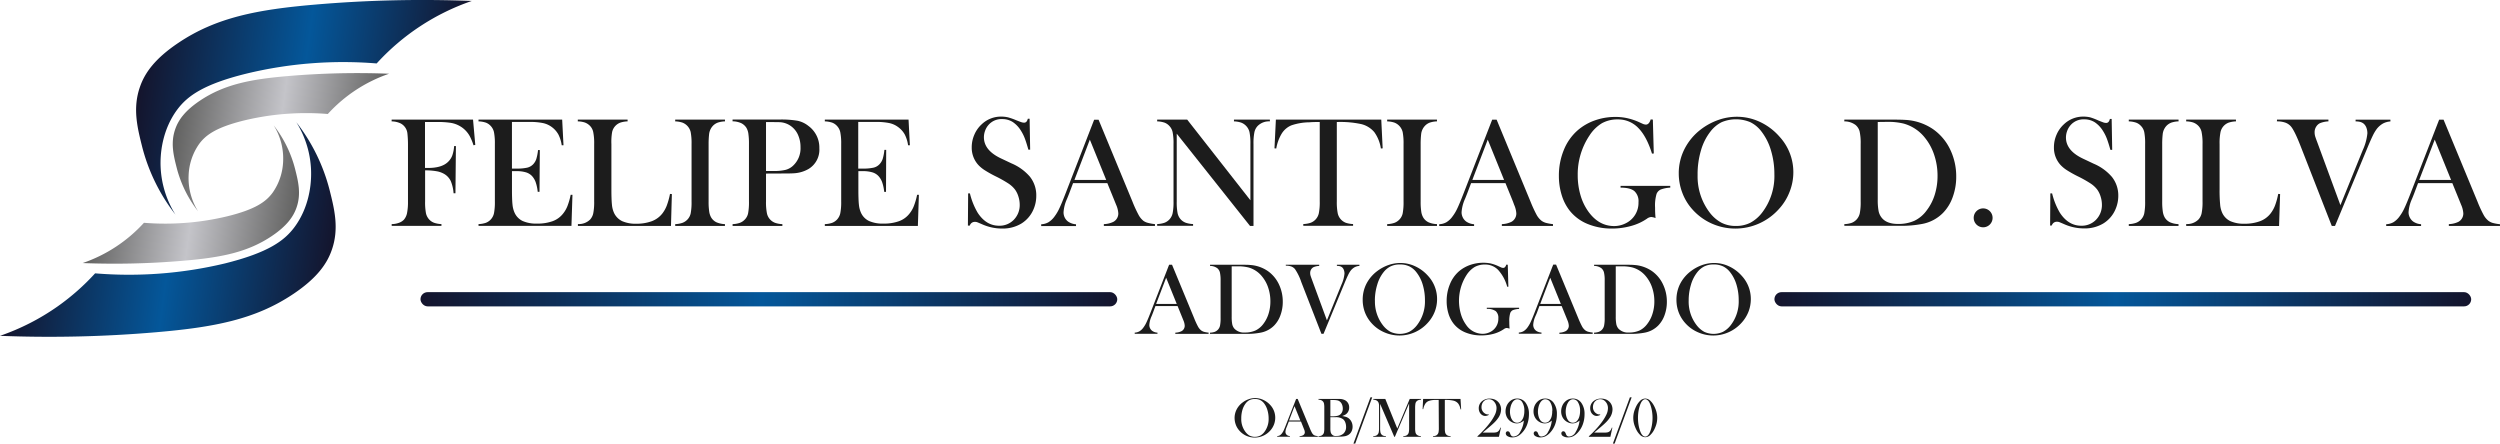
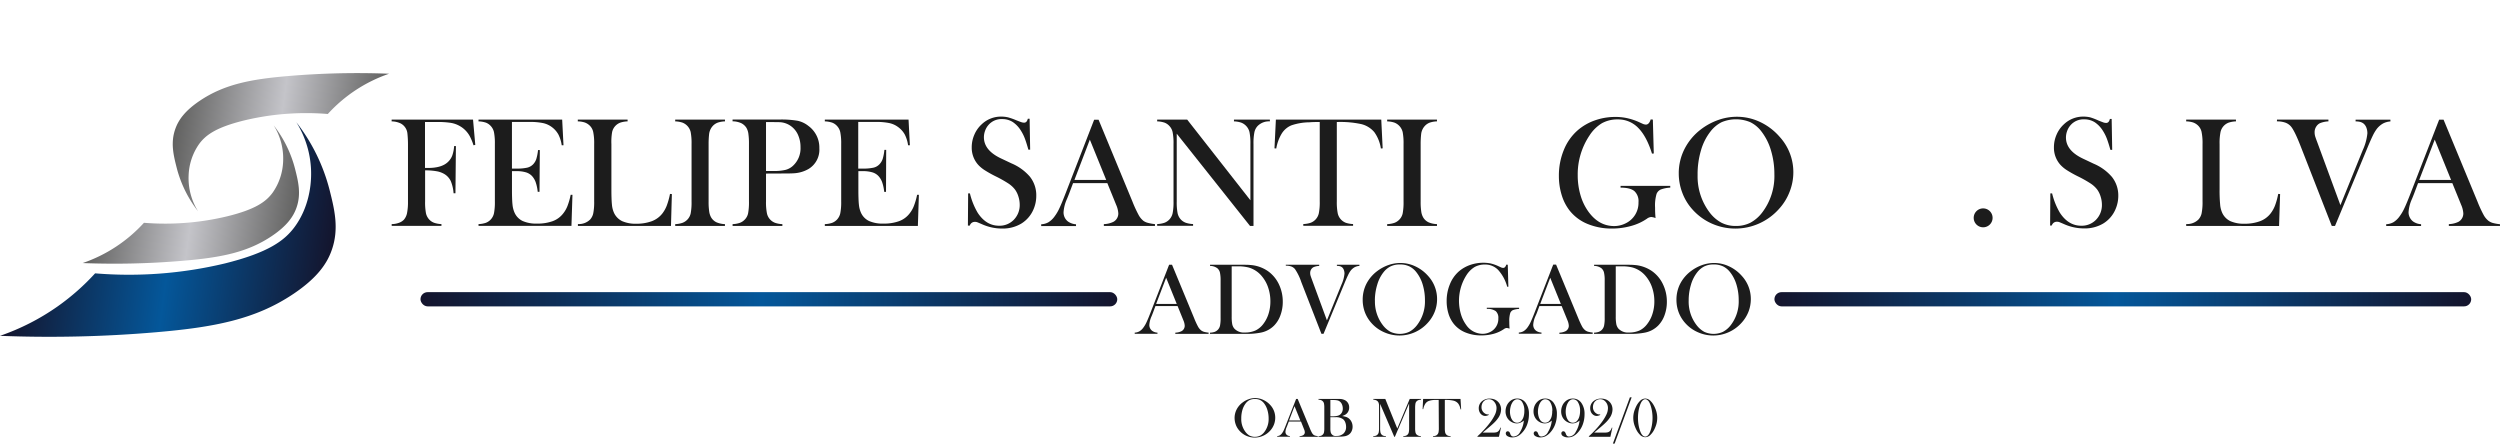
<svg xmlns="http://www.w3.org/2000/svg" xmlns:xlink="http://www.w3.org/1999/xlink" viewBox="0 0 965 171.24">
  <defs>
    <style>.cls-1{fill:url(#Gradiente_sem_nome_30);}.cls-2{fill:url(#Gradiente_sem_nome_19);}.cls-3{fill:url(#Gradiente_sem_nome_30-2);}.cls-4{fill:url(#Gradiente_sem_nome_19-2);}.cls-5{fill:#1c1c1c;}.cls-6{fill:url(#Gradiente_sem_nome_30-3);}.cls-7{fill:url(#Gradiente_sem_nome_30-4);}</style>
    <linearGradient id="Gradiente_sem_nome_30" x1="442.44" y1="73.37" x2="319.4" y2="73.37" gradientTransform="translate(-253.02 -83.55) rotate(7.7)" gradientUnits="userSpaceOnUse">
      <stop offset="0" stop-color="#14142c" />
      <stop offset="0.49" stop-color="#04579a" />
      <stop offset="1" stop-color="#14142c" />
    </linearGradient>
    <linearGradient id="Gradiente_sem_nome_19" x1="414.58" y1="88.19" x2="335.3" y2="88.19" gradientTransform="translate(-253.02 -83.55) rotate(7.7)" gradientUnits="userSpaceOnUse">
      <stop offset="0" stop-color="#616160" />
      <stop offset="0.49" stop-color="#c4c4c9" />
      <stop offset="1" stop-color="#616160" />
    </linearGradient>
    <linearGradient id="Gradiente_sem_nome_30-2" x1="844.6" y1="-3738.05" x2="721.56" y2="-3738.05" gradientTransform="translate(1344.61 -3509.56) rotate(-172.3)" xlink:href="#Gradiente_sem_nome_30" />
    <linearGradient id="Gradiente_sem_nome_19-2" x1="816.74" y1="-3723.24" x2="737.46" y2="-3723.24" gradientTransform="translate(1344.61 -3509.56) rotate(-172.3)" xlink:href="#Gradiente_sem_nome_19" />
    <linearGradient id="Gradiente_sem_nome_30-3" x1="162.31" y1="115.52" x2="431.26" y2="115.52" gradientTransform="matrix(1, 0, 0, 1, 0, 0)" xlink:href="#Gradiente_sem_nome_30" />
    <linearGradient id="Gradiente_sem_nome_30-4" x1="684.93" y1="115.52" x2="953.88" y2="115.52" gradientTransform="matrix(1, 0, 0, 1, 0, 0)" xlink:href="#Gradiente_sem_nome_30" />
  </defs>
  <g id="Camada_2" data-name="Camada 2">
    <g id="Camada_1-2" data-name="Camada 1">
-       <path class="cls-1" d="M145.39,24.49A88.56,88.56,0,0,1,182.1.37a484.31,484.31,0,0,0-60.21,1.38c-22.4,1.91-38.34,4.93-53,14.77-9.07,6.07-13,11.61-14.86,17-2.9,8.26-1,15.78.84,23.11a71.43,71.43,0,0,0,12.85,26.2A37.54,37.54,0,0,1,62,61.33c.12-2.56.65-11.25,6.4-19,3.86-5.18,10-9.81,26.87-13.95A158.83,158.83,0,0,1,145.39,24.49Z" />
      <path class="cls-2" d="M126.53,44a57,57,0,0,1,23.66-15.54,312.92,312.92,0,0,0-38.8.88C97,30.55,86.69,32.49,77.22,38.83c-5.84,3.92-8.35,7.48-9.57,11C65.78,55.13,67,60,68.19,64.7a45.93,45.93,0,0,0,8.28,16.88,24.12,24.12,0,0,1-3.66-13.87,22.43,22.43,0,0,1,4.12-12.22c2.49-3.34,6.44-6.32,17.32-9A102.54,102.54,0,0,1,126.53,44Z" />
      <path class="cls-3" d="M36.71,105.51A88.94,88.94,0,0,1,22.3,118.23,88.8,88.8,0,0,1,0,129.63a484.25,484.25,0,0,0,60.21-1.38c22.4-1.92,38.34-4.93,53-14.77,9.07-6.08,13-11.61,14.86-17,2.9-8.26,1-15.78-.84-23.11a71.43,71.43,0,0,0-12.85-26.2,37.5,37.5,0,0,1,5.68,21.52c-.12,2.56-.65,11.26-6.4,19-3.86,5.18-10,9.8-26.87,14A159.13,159.13,0,0,1,36.71,105.51Z" />
      <path class="cls-4" d="M55.57,86a57,57,0,0,1-23.66,15.54,310.69,310.69,0,0,0,38.8-.89c14.43-1.23,24.7-3.17,34.17-9.51,5.84-3.92,8.35-7.48,9.57-11,1.87-5.32.65-10.17-.54-14.89a45.93,45.93,0,0,0-8.28-16.88,24.12,24.12,0,0,1,3.66,13.87,22.43,22.43,0,0,1-4.12,12.22c-2.49,3.34-6.44,6.32-17.32,9A102.54,102.54,0,0,1,55.57,86Z" />
      <path class="cls-5" d="M164.09,65.76v12a22.39,22.39,0,0,0,.33,4.52,5.13,5.13,0,0,0,1.26,2.45A4.81,4.81,0,0,0,167.59,86a9.71,9.71,0,0,0,2.81.5v.69H151.19v-.69a8,8,0,0,0,2.73-.47,5,5,0,0,0,2-1.24,5.6,5.6,0,0,0,1.2-2.56,21.75,21.75,0,0,0,.36-4.48V55.6a39.9,39.9,0,0,0-.21-4,4.94,4.94,0,0,0-2.58-3.94,8.42,8.42,0,0,0-3.52-.81v-.69h31.42l.87,9.77-.69.15a21,21,0,0,0-1.39-3.42,10,10,0,0,0-4-4.06A10.3,10.3,0,0,0,174,47.42a33.06,33.06,0,0,0-5.29-.33h-4.66V64.83h1.2q5.33,0,7.72-2.37a6.61,6.61,0,0,0,1.6-2.42,13.35,13.35,0,0,0,.72-3.66l.69,0-.18,18.22h-.72A15.08,15.08,0,0,0,174,69.9a6.4,6.4,0,0,0-2.42-2.69,8.74,8.74,0,0,0-3-1.1A24.15,24.15,0,0,0,164.09,65.76Z" />
      <path class="cls-5" d="M217,46.16l.51,9.92-.69,0a13,13,0,0,0-1.29-4.18A9,9,0,0,0,212.94,49a8.71,8.71,0,0,0-3.34-1.49,24,24,0,0,0-5.11-.44h-6.88v18h1.8a17.51,17.51,0,0,0,4.12-.36,4.66,4.66,0,0,0,2.26-1.29A5.47,5.47,0,0,0,207,61.42a17.94,17.94,0,0,0,.68-3.5l.69,0-.12,16.11h-.69a16.6,16.6,0,0,0-.8-3.73,7,7,0,0,0-1.45-2.4A5.39,5.39,0,0,0,203,66.52a12.49,12.49,0,0,0-3.67-.46h-1.71V73c0,2.75.07,4.74.21,6a9.91,9.91,0,0,0,.81,3.14,6.48,6.48,0,0,0,3.11,3.17,12.84,12.84,0,0,0,5.52,1,17.25,17.25,0,0,0,6-.92,9,9,0,0,0,4-2.84,11,11,0,0,0,1.76-3,25.81,25.81,0,0,0,1.25-4.36l.69,0-.39,12H184.71v-.69a9.76,9.76,0,0,0,2.78-.48,5.05,5.05,0,0,0,1.91-1.26,5.14,5.14,0,0,0,1.28-2.46,22,22,0,0,0,.34-4.55V55.6a22,22,0,0,0-.34-4.55,5.06,5.06,0,0,0-1.28-2.45,4.83,4.83,0,0,0-1.88-1.27,9.86,9.86,0,0,0-2.81-.48v-.69Z" />
      <path class="cls-5" d="M223.07,87.2v-.72a6.21,6.21,0,0,0,4.69-1.71A5.14,5.14,0,0,0,229,82.31a21.82,21.82,0,0,0,.35-4.55V55.6a21.3,21.3,0,0,0-.38-4.7,4.85,4.85,0,0,0-1.4-2.48,5.25,5.25,0,0,0-1.88-1.15,9.25,9.25,0,0,0-2.66-.42v-.69h19.22v.69a10.22,10.22,0,0,0-2.71.45,5,5,0,0,0-1.86,1.15,5,5,0,0,0-1.39,2.49A21.87,21.87,0,0,0,236,55.6V73q0,4,.21,6a9.68,9.68,0,0,0,.81,3.19,6.69,6.69,0,0,0,3.13,3.17,12.71,12.71,0,0,0,5.5,1,16.8,16.8,0,0,0,6-1,9.34,9.34,0,0,0,4-2.93,12.19,12.19,0,0,0,1.72-3.07,27.54,27.54,0,0,0,1.25-4.51l.72.06L259,87.2Z" />
      <path class="cls-5" d="M279.84,46.16v.69a9.76,9.76,0,0,0-2.78.48,5,5,0,0,0-1.91,1.27,5.64,5.64,0,0,0-1.45,3.33,33.22,33.22,0,0,0-.18,3.67V77.76a25.28,25.28,0,0,0,.24,3.94,6.37,6.37,0,0,0,.79,2.31,4.8,4.8,0,0,0,2,1.79,8.93,8.93,0,0,0,3.28.71v.69H260.63v-.69a9.45,9.45,0,0,0,2.81-.5,5.18,5.18,0,0,0,1.88-1.24,4.93,4.93,0,0,0,1.29-2.44,22.89,22.89,0,0,0,.33-4.57V55.6a22.89,22.89,0,0,0-.33-4.57,5.16,5.16,0,0,0-3.19-3.7,9.91,9.91,0,0,0-2.79-.48v-.69Z" />
      <path class="cls-5" d="M295.68,67V77.76a21.82,21.82,0,0,0,.35,4.55,5,5,0,0,0,3.15,3.7,9.53,9.53,0,0,0,2.82.5v.69H282.78v-.69a9.53,9.53,0,0,0,2.82-.5,5.06,5.06,0,0,0,1.87-1.24,4.86,4.86,0,0,0,1.3-2.44,22.89,22.89,0,0,0,.33-4.57V55.6a26.58,26.58,0,0,0-.23-4,6.17,6.17,0,0,0-.76-2.27,5,5,0,0,0-2-1.79,8.36,8.36,0,0,0-3.13-.71h-.21v-.69h18.13a36.89,36.89,0,0,1,7,.48A10.06,10.06,0,0,1,312,48.57a10.34,10.34,0,0,1,4.27,8.66A8.68,8.68,0,0,1,312,65.28a12.74,12.74,0,0,1-5.47,1.6c-.69.06-2.33.09-4.94.09Zm0-1h2.95a18.56,18.56,0,0,0,4.58-.43A6.73,6.73,0,0,0,306.08,64,9.14,9.14,0,0,0,309,56.83a11.49,11.49,0,0,0-.86-4.52A8.28,8.28,0,0,0,305.72,49a8,8,0,0,0-4.36-1.81q-.69-.06-3.15-.06h-2.53Z" />
      <path class="cls-5" d="M350.7,46.16l.51,9.92-.69,0a13,13,0,0,0-1.29-4.18A8.87,8.87,0,0,0,346.61,49a8.73,8.73,0,0,0-3.33-1.49,24.12,24.12,0,0,0-5.12-.44h-6.88v18h1.8a17.51,17.51,0,0,0,4.12-.36,4.62,4.62,0,0,0,2.26-1.29,5.62,5.62,0,0,0,1.25-2.06,18.07,18.07,0,0,0,.67-3.5l.69,0L342,74.06h-.69a16.6,16.6,0,0,0-.8-3.73,7,7,0,0,0-1.45-2.4,5.33,5.33,0,0,0-2.35-1.41,12.49,12.49,0,0,0-3.67-.46h-1.71V73c0,2.75.07,4.74.21,6a9.91,9.91,0,0,0,.81,3.14,6.48,6.48,0,0,0,3.11,3.17,12.87,12.87,0,0,0,5.52,1,17.25,17.25,0,0,0,6-.92,9,9,0,0,0,4-2.84,11,11,0,0,0,1.76-3A25.81,25.81,0,0,0,354,75.2l.69,0-.39,12H318.38v-.69a9.76,9.76,0,0,0,2.78-.48,5.05,5.05,0,0,0,1.91-1.26,5.14,5.14,0,0,0,1.28-2.46,21.82,21.82,0,0,0,.35-4.55V55.6a21.82,21.82,0,0,0-.35-4.55,5.06,5.06,0,0,0-1.28-2.45,4.83,4.83,0,0,0-1.88-1.27,9.86,9.86,0,0,0-2.81-.48v-.69Z" />
      <path class="cls-5" d="M373.61,87.08l.09-12.42.69,0a27.27,27.27,0,0,0,3,7.47q3.27,5,8.24,5a7.64,7.64,0,0,0,5.71-2.31A8.1,8.1,0,0,0,393.61,79a10.47,10.47,0,0,0-.5-3.12,9.09,9.09,0,0,0-1.34-2.74,10.44,10.44,0,0,0-2.45-2.26,46.16,46.16,0,0,0-4.82-2.73,44.54,44.54,0,0,1-4.38-2.44,12.73,12.73,0,0,1-2.45-2,9.84,9.84,0,0,1-2.58-6.89,12,12,0,0,1,1-4.81,11.57,11.57,0,0,1,2.81-4,10.73,10.73,0,0,1,7.55-3,11.44,11.44,0,0,1,2.62.28,23.66,23.66,0,0,1,3.21,1.13c1,.4,1.69.66,2.05.77a3.31,3.31,0,0,0,1,.16q1.05,0,1.41-1.53h.69l.21,11.94h-.69c-.54-1.91-1-3.37-1.39-4.38a16.37,16.37,0,0,0-1.4-2.81,10.82,10.82,0,0,0-3.24-3.47,7.44,7.44,0,0,0-4.08-1.13,6.6,6.6,0,0,0-5.31,2.29,6.92,6.92,0,0,0-1.28,2.2,7.23,7.23,0,0,0-.46,2.52q0,5,6.45,8.1l4.23,2a19.11,19.11,0,0,1,7.06,5.11A11.47,11.47,0,0,1,400,75.63a13,13,0,0,1-1.11,5.27,11.85,11.85,0,0,1-4.69,5.42,13.9,13.9,0,0,1-7.37,1.9,18.79,18.79,0,0,1-7.46-1.53q-1.86-.81-2.22-.93a2.55,2.55,0,0,0-.81-.12,2,2,0,0,0-2,1.44Z" />
      <path class="cls-5" d="M445.83,87.2H426.08v-.69a9,9,0,0,0,3.72-.9,3.65,3.65,0,0,0,1.87-3.25,9.51,9.51,0,0,0-.84-3.31l-.51-1.26-2.89-7.1H414.2l-1.56,4.15-.75,1.87a14.73,14.73,0,0,0-1.36,5.2A4.46,4.46,0,0,0,411,84a4.27,4.27,0,0,0,1.34,1.57,6.06,6.06,0,0,0,3,1v.69H401.9v-.69a6.23,6.23,0,0,0,2.8-.78,8.22,8.22,0,0,0,2.35-2.23,17,17,0,0,0,1.87-3.17c.62-1.29,1.42-3.23,2.42-5.82l11-28.35h1.71l13.08,31.6a46.69,46.69,0,0,0,2.35,5.11,7.61,7.61,0,0,0,1.89,2.32A5.31,5.31,0,0,0,443,86a16.65,16.65,0,0,0,2.8.5ZM427,69.46l-6.32-15.57-5.95,15.57Z" />
      <path class="cls-5" d="M454.22,51.6V77.76a22,22,0,0,0,.34,4.57,5.16,5.16,0,0,0,1.28,2.44A5.05,5.05,0,0,0,457.75,86a9.76,9.76,0,0,0,2.78.48v.69H446.67v-.69a9.76,9.76,0,0,0,2.78-.48,5.05,5.05,0,0,0,1.91-1.26,5.14,5.14,0,0,0,1.28-2.46,22,22,0,0,0,.34-4.55V55.57a21.77,21.77,0,0,0-.34-4.52,5.06,5.06,0,0,0-1.28-2.45,4.83,4.83,0,0,0-1.88-1.27,9.86,9.86,0,0,0-2.81-.48v-.69h11.58l24.41,31.15V55.6a21.85,21.85,0,0,0-.35-4.57A5.07,5.07,0,0,0,481,48.6a5.16,5.16,0,0,0-1.91-1.27,9.76,9.76,0,0,0-2.78-.48v-.69h13.86v.69a6.18,6.18,0,0,0-4.69,1.75,5,5,0,0,0-1.28,2.45,21.63,21.63,0,0,0-.35,4.52V87.2h-1.35Z" />
      <path class="cls-5" d="M509.42,47.09c-1.26,0-2.62,0-4.06.12a22.27,22.27,0,0,0-6.9,1.18,8.06,8.06,0,0,0-3.74,3.21,16.54,16.54,0,0,0-2.08,5.72l-.69-.06.54-11.1h40.68l.54,11.1-.69.06A14.48,14.48,0,0,0,530.48,51a9.56,9.56,0,0,0-5-3.09,38.25,38.25,0,0,0-9.47-.81V77.76a21.82,21.82,0,0,0,.35,4.55A5.05,5.05,0,0,0,519.5,86a9.84,9.84,0,0,0,2.79.48v.69H503.07v-.69a9.8,9.8,0,0,0,2.81-.48,5,5,0,0,0,1.91-1.26,5.08,5.08,0,0,0,1.28-2.44,21.85,21.85,0,0,0,.35-4.57Z" />
      <path class="cls-5" d="M554.67,46.16v.69a9.7,9.7,0,0,0-2.78.48A5,5,0,0,0,550,48.6a5.58,5.58,0,0,0-1.45,3.33,33.22,33.22,0,0,0-.18,3.67V77.76a25.28,25.28,0,0,0,.24,3.94,6.19,6.19,0,0,0,.79,2.31,4.8,4.8,0,0,0,2,1.79,8.93,8.93,0,0,0,3.28.71v.69H535.45v-.69a9.53,9.53,0,0,0,2.82-.5,5.06,5.06,0,0,0,1.87-1.24,4.86,4.86,0,0,0,1.3-2.44,22.89,22.89,0,0,0,.33-4.57V55.6a22.89,22.89,0,0,0-.33-4.57,5.21,5.21,0,0,0-3.19-3.7,9.92,9.92,0,0,0-2.8-.48v-.69Z" />
-       <path class="cls-5" d="M599.46,87.2H579.71v-.69a9.1,9.1,0,0,0,3.73-.9,3.66,3.66,0,0,0,1.86-3.25,9.51,9.51,0,0,0-.84-3.31L584,77.79l-2.89-7.1H567.84l-1.57,4.15-.75,1.87a14.9,14.9,0,0,0-1.35,5.2,4.45,4.45,0,0,0,.49,2.07A4.27,4.27,0,0,0,566,85.55a6.06,6.06,0,0,0,3,1v.69H555.54v-.69a6.22,6.22,0,0,0,2.79-.78,8,8,0,0,0,2.35-2.23,17,17,0,0,0,1.88-3.17q.91-1.93,2.42-5.82l11-28.35h1.72l13.07,31.6a50.91,50.91,0,0,0,2.35,5.11A7.61,7.61,0,0,0,595,85.19a5.37,5.37,0,0,0,1.66.82,16.49,16.49,0,0,0,2.79.5ZM580.58,69.46l-6.31-15.57-5.95,15.57Z" />
      <path class="cls-5" d="M638,46.16l.36,13.08-.69.06q-2.08-6.67-5.32-9.94a10.69,10.69,0,0,0-7.85-3.26,12.27,12.27,0,0,0-6.15,1.46,15,15,0,0,0-4.8,4.73A26.91,26.91,0,0,0,609,67.63a27.32,27.32,0,0,0,1.09,7.77,20.52,20.52,0,0,0,3.15,6.45q4,5.41,9.84,5.41a9.9,9.9,0,0,0,4.3-1,8.75,8.75,0,0,0,5.08-8.21,5.27,5.27,0,0,0-1.61-4.3c-1.08-.88-2.84-1.32-5.31-1.32v-.69h19.18v.69a12.08,12.08,0,0,0-3.71.74,3.13,3.13,0,0,0-1.58,1.69,15.72,15.72,0,0,0-.57,5.26c0,.73,0,1.85.12,3.37l.06.69a5.54,5.54,0,0,0-1.68-.42,3.29,3.29,0,0,0-1.69.69,19.88,19.88,0,0,1-6.07,2.77,27.23,27.23,0,0,1-7.31,1,24.25,24.25,0,0,1-9.54-1.8,17,17,0,0,1-6.9-5.17,18.35,18.35,0,0,1-3.05-6,24.83,24.83,0,0,1-1.07-7.39,25.84,25.84,0,0,1,1.92-10,20,20,0,0,1,5.42-7.64,20.64,20.64,0,0,1,6.58-3.76,23.4,23.4,0,0,1,7.88-1.32,20.87,20.87,0,0,1,4.46.45A23.49,23.49,0,0,1,632.36,47l1.77.81a3.23,3.23,0,0,0,1.2.28c.8,0,1.42-.66,1.84-2Z" />
      <path class="cls-5" d="M648,67a20.65,20.65,0,0,1,2.16-9.37A22.06,22.06,0,0,1,656.47,50a24.42,24.42,0,0,1,6.67-3.65,21.39,21.39,0,0,1,7.22-1.28,20.93,20.93,0,0,1,9,2,22.88,22.88,0,0,1,7.57,5.73,20.16,20.16,0,0,1,5.3,13.69A20.45,20.45,0,0,1,690.8,74a20.86,20.86,0,0,1-4,6.53,22.65,22.65,0,0,1-7.68,5.69,22.39,22.39,0,0,1-18.41.06,21.89,21.89,0,0,1-7.52-5.54,20.08,20.08,0,0,1-3.83-6.36A21,21,0,0,1,648,67Zm7.28.45A22.94,22.94,0,0,0,660,82.12,14.11,14.11,0,0,0,664.54,86a12,12,0,0,0,5.52,1.22A12.18,12.18,0,0,0,675.6,86a14.16,14.16,0,0,0,4.56-3.91,23.21,23.21,0,0,0,4.75-14.84,31.5,31.5,0,0,0-1.31-9.16,22,22,0,0,0-3.68-7.33,12.06,12.06,0,0,0-4.29-3.59,14.29,14.29,0,0,0-11.09,0,12.59,12.59,0,0,0-4.31,3.61,21.32,21.32,0,0,0-3.67,7.32A32.34,32.34,0,0,0,655.27,67.4Z" />
-       <path class="cls-5" d="M711.91,86.51a9.79,9.79,0,0,0,2.8-.48,5.06,5.06,0,0,0,1.89-1.26,5.14,5.14,0,0,0,1.28-2.46,22,22,0,0,0,.34-4.55V55.6a20.86,20.86,0,0,0-.4-4.84,4.85,4.85,0,0,0-1.58-2.52,7.17,7.17,0,0,0-4.33-1.39v-.69h16.53q5.5,0,7,.12a20.91,20.91,0,0,1,10.76,3.61,20.14,20.14,0,0,1,6.56,7.8,23.77,23.77,0,0,1,2.34,10.51A22.52,22.52,0,0,1,753.77,76a16.68,16.68,0,0,1-3.71,6.12,15.21,15.21,0,0,1-8.33,4.36,41.64,41.64,0,0,1-7.6.69H711.91Zm12.9-39.42V77a22.82,22.82,0,0,0,.33,4.48,6,6,0,0,0,1.23,2.61c1.28,1.57,3.37,2.35,6.25,2.35A15,15,0,0,0,739,85.2a12.54,12.54,0,0,0,4.71-4,19.32,19.32,0,0,0,3.11-6.06,24.28,24.28,0,0,0,1.07-7.26,25.12,25.12,0,0,0-1.3-8.12,20.7,20.7,0,0,0-3.69-6.73,15.82,15.82,0,0,0-8-5.3,25,25,0,0,0-6.44-.69Z" />
      <path class="cls-5" d="M765.49,80.44a3.65,3.65,0,0,1,0,7.3,3.65,3.65,0,0,1-3.64-3.64,3.64,3.64,0,0,1,3.64-3.66Z" />
      <path class="cls-5" d="M791.34,87.08l.09-12.42.69,0a27.27,27.27,0,0,0,3,7.47q3.27,5,8.24,5a7.64,7.64,0,0,0,5.71-2.31A8.1,8.1,0,0,0,811.34,79a10.47,10.47,0,0,0-.5-3.12,9.09,9.09,0,0,0-1.34-2.74,10.44,10.44,0,0,0-2.45-2.26,46.16,46.16,0,0,0-4.82-2.73,44.54,44.54,0,0,1-4.38-2.44,12.73,12.73,0,0,1-2.45-2,9.84,9.84,0,0,1-2.58-6.89,12,12,0,0,1,1-4.81,11.57,11.57,0,0,1,2.81-4,10.73,10.73,0,0,1,7.55-3,11.44,11.44,0,0,1,2.62.28A23.66,23.66,0,0,1,810,46.52c1,.4,1.69.66,2,.77a3.31,3.31,0,0,0,1,.16q1.05,0,1.41-1.53h.69l.21,11.94h-.69c-.54-1.91-1-3.37-1.39-4.38a16.37,16.37,0,0,0-1.4-2.81,10.82,10.82,0,0,0-3.24-3.47,7.44,7.44,0,0,0-4.08-1.13,6.6,6.6,0,0,0-5.31,2.29,6.92,6.92,0,0,0-1.28,2.2,7.23,7.23,0,0,0-.46,2.52q0,5,6.45,8.1l4.23,2a19,19,0,0,1,7.06,5.11,11.47,11.47,0,0,1,2.46,7.29,13,13,0,0,1-1.11,5.27,11.85,11.85,0,0,1-4.69,5.42,13.9,13.9,0,0,1-7.37,1.9,18.79,18.79,0,0,1-7.46-1.53q-1.86-.81-2.22-.93a2.55,2.55,0,0,0-.81-.12,2,2,0,0,0-2,1.44Z" />
-       <path class="cls-5" d="M840.92,46.16v.69a9.76,9.76,0,0,0-2.78.48,5.08,5.08,0,0,0-1.91,1.27,5.63,5.63,0,0,0-1.44,3.33,33.22,33.22,0,0,0-.18,3.67V77.76a25.28,25.28,0,0,0,.24,3.94,6.38,6.38,0,0,0,.78,2.31,4.8,4.8,0,0,0,2,1.79,9,9,0,0,0,3.28.71v.69H821.71v-.69a9.45,9.45,0,0,0,2.81-.5,5.1,5.1,0,0,0,1.88-1.24,4.93,4.93,0,0,0,1.29-2.44,22.89,22.89,0,0,0,.33-4.57V55.6a22.89,22.89,0,0,0-.33-4.57,4.85,4.85,0,0,0-1.29-2.43,4.75,4.75,0,0,0-1.9-1.27,9.91,9.91,0,0,0-2.79-.48v-.69Z" />
      <path class="cls-5" d="M843.87,87.2v-.72a6.24,6.24,0,0,0,4.69-1.71,5.13,5.13,0,0,0,1.27-2.46,21.82,21.82,0,0,0,.35-4.55V55.6a21.3,21.3,0,0,0-.38-4.7,4.9,4.9,0,0,0-1.39-2.48,5.34,5.34,0,0,0-1.88-1.15,9.31,9.31,0,0,0-2.66-.42v-.69h19.21v.69a10.29,10.29,0,0,0-2.71.45,5,5,0,0,0-3.24,3.64,21.08,21.08,0,0,0-.37,4.66V73a57.23,57.23,0,0,0,.22,6,9.68,9.68,0,0,0,.81,3.19,6.63,6.63,0,0,0,3.12,3.17,12.76,12.76,0,0,0,5.51,1,16.78,16.78,0,0,0,6-1,9.22,9.22,0,0,0,4-2.93,12.21,12.21,0,0,0,1.73-3.07,27.65,27.65,0,0,0,1.24-4.51l.73.06-.4,12.33Z" />
      <path class="cls-5" d="M878.92,46.16h19.85v.69a10.17,10.17,0,0,0-3.25.69,3.54,3.54,0,0,0-1.5,1.4,3.84,3.84,0,0,0-.58,2.06,5.72,5.72,0,0,0,.15,1.38c.1.41.4,1.28.91,2.62l8.9,24.2L912,58a20.11,20.11,0,0,0,1.81-6.53,6.19,6.19,0,0,0-.36-2.13,3.83,3.83,0,0,0-1-1.54,3.68,3.68,0,0,0-1.33-.72,6.81,6.81,0,0,0-1.86-.21v-.69H922.7v.69a7.36,7.36,0,0,0-2.87.81,8.26,8.26,0,0,0-2.33,2,15.62,15.62,0,0,0-1.58,2.63q-.82,1.66-2.27,5.16L901.32,87.2h-1.26l-12-30.73q-2.34-6-3.76-7.66a5.2,5.2,0,0,0-2.21-1.49,9.56,9.56,0,0,0-3.2-.47Z" />
      <path class="cls-5" d="M965,87.2H945.25v-.69a9.15,9.15,0,0,0,3.73-.9,3.66,3.66,0,0,0,1.86-3.25,9.51,9.51,0,0,0-.84-3.31l-.51-1.26-2.89-7.1H933.37l-1.56,4.15-.75,1.87a14.73,14.73,0,0,0-1.36,5.2,4.46,4.46,0,0,0,.5,2.07,4.27,4.27,0,0,0,1.34,1.57,6.06,6.06,0,0,0,3,1v.69H921.07v-.69a6.23,6.23,0,0,0,2.8-.78,8.22,8.22,0,0,0,2.35-2.23,17,17,0,0,0,1.87-3.17c.62-1.29,1.42-3.23,2.42-5.82l11-28.35h1.71l13.08,31.6a46.69,46.69,0,0,0,2.35,5.11,7.61,7.61,0,0,0,1.89,2.32,5.31,5.31,0,0,0,1.65.82,16.85,16.85,0,0,0,2.8.5ZM946.12,69.46l-6.31-15.57-6,15.57Z" />
      <path class="cls-5" d="M466.5,128.86H453.67v-.45a5.76,5.76,0,0,0,2.42-.59,2.36,2.36,0,0,0,1.21-2.11,6.06,6.06,0,0,0-.55-2.15l-.33-.82-1.87-4.61H446l-1,2.7-.48,1.21a9.58,9.58,0,0,0-.88,3.38,2.86,2.86,0,0,0,.32,1.35,2.67,2.67,0,0,0,.87,1,3.92,3.92,0,0,0,1.95.63v.45H438v-.45a4.07,4.07,0,0,0,1.82-.51,5.2,5.2,0,0,0,1.52-1.44,11.31,11.31,0,0,0,1.22-2.07c.4-.84.92-2.1,1.57-3.78l7.15-18.42h1.12l8.5,20.53a31.29,31.29,0,0,0,1.52,3.33,5,5,0,0,0,1.23,1.5,3.64,3.64,0,0,0,1.08.54,10.88,10.88,0,0,0,1.81.32Zm-12.27-11.53-4.1-10.12-3.87,10.12Z" />
      <path class="cls-5" d="M467.05,128.41a6.38,6.38,0,0,0,1.82-.31,3.49,3.49,0,0,0,1.23-.82,3.36,3.36,0,0,0,.83-1.6,14.24,14.24,0,0,0,.22-3V108.33a13.9,13.9,0,0,0-.26-3.15,3.19,3.19,0,0,0-1-1.64,4.74,4.74,0,0,0-2.81-.9v-.45h10.74c2.39,0,3.9,0,4.55.08a13.65,13.65,0,0,1,7,2.35,13.08,13.08,0,0,1,4.26,5.06,15.5,15.5,0,0,1,1.52,6.83,14.75,14.75,0,0,1-.87,5.09,11,11,0,0,1-2.41,4,9.9,9.9,0,0,1-5.41,2.83,27,27,0,0,1-4.94.45H467.05Zm8.38-25.61v19.42a15.2,15.2,0,0,0,.21,2.91,3.9,3.9,0,0,0,.81,1.7,5,5,0,0,0,4.06,1.52,9.69,9.69,0,0,0,4.11-.79,8.18,8.18,0,0,0,3.06-2.57,12.56,12.56,0,0,0,2-3.94,15.73,15.73,0,0,0,.69-4.71,16.5,16.5,0,0,0-.84-5.28,13.41,13.41,0,0,0-2.4-4.37,10.21,10.21,0,0,0-5.18-3.44,16.1,16.1,0,0,0-4.18-.45Z" />
      <path class="cls-5" d="M496.31,102.19h12.9v.45a6.52,6.52,0,0,0-2.11.45,2.32,2.32,0,0,0-1,.91,2.53,2.53,0,0,0-.37,1.34,3.49,3.49,0,0,0,.1.9c.06.26.26.82.58,1.7l5.78,15.72,5.61-13.79a13.15,13.15,0,0,0,1.17-4.24,4,4,0,0,0-.23-1.39,2.42,2.42,0,0,0-.63-1,2.27,2.27,0,0,0-.86-.47,4.41,4.41,0,0,0-1.21-.14v-.45h8.7v.45a4.82,4.82,0,0,0-1.87.53,5.17,5.17,0,0,0-1.51,1.31,9.44,9.44,0,0,0-1,1.71c-.36.72-.85,1.84-1.47,3.35l-8,19.32h-.82l-7.78-20a20.21,20.21,0,0,0-2.44-5,3.5,3.5,0,0,0-1.44-1,6.27,6.27,0,0,0-2.08-.3Z" />
      <path class="cls-5" d="M526,115.7a13.49,13.49,0,0,1,1.4-6.09,14.36,14.36,0,0,1,4.11-4.9,15.92,15.92,0,0,1,4.33-2.37,14,14,0,0,1,4.69-.83,13.52,13.52,0,0,1,5.82,1.32,15,15,0,0,1,4.93,3.72,13.11,13.11,0,0,1,3.43,8.9,13.26,13.26,0,0,1-.89,4.83,13.88,13.88,0,0,1-2.62,4.24,14.72,14.72,0,0,1-5,3.69,14.53,14.53,0,0,1-12,0,14.07,14.07,0,0,1-4.88-3.59,13.22,13.22,0,0,1-2.49-4.14A13.58,13.58,0,0,1,526,115.7Zm4.73.29a14.88,14.88,0,0,0,3.08,9.56,9.35,9.35,0,0,0,2.94,2.54,8.62,8.62,0,0,0,7.19,0,9.19,9.19,0,0,0,3-2.55,15,15,0,0,0,3.09-9.63,20.69,20.69,0,0,0-.85-6,14.39,14.39,0,0,0-2.4-4.76,7.83,7.83,0,0,0-2.78-2.33,8.29,8.29,0,0,0-3.62-.74,8.16,8.16,0,0,0-3.59.73,8.06,8.06,0,0,0-2.8,2.34,13.94,13.94,0,0,0-2.38,4.75A21,21,0,0,0,530.7,116Z" />
      <path class="cls-5" d="M582,102.19l.23,8.5-.45,0a15.69,15.69,0,0,0-3.46-6.46,6.92,6.92,0,0,0-5.1-2.12,8,8,0,0,0-4,.95,9.77,9.77,0,0,0-3.12,3.08,18.37,18.37,0,0,0-2.22,15,13.31,13.31,0,0,0,2,4.19,7.73,7.73,0,0,0,6.39,3.52,6.33,6.33,0,0,0,2.79-.63,5.65,5.65,0,0,0,3.3-5.33,3.42,3.42,0,0,0-1-2.79,5.42,5.42,0,0,0-3.45-.86v-.45h12.46v.45a8.16,8.16,0,0,0-2.41.47,2.08,2.08,0,0,0-1,1.11,10.36,10.36,0,0,0-.37,3.42c0,.47,0,1.2.08,2.19l0,.44a3.69,3.69,0,0,0-1.09-.27,2.12,2.12,0,0,0-1.1.45,13.19,13.19,0,0,1-3.94,1.8,17.92,17.92,0,0,1-4.75.62,15.75,15.75,0,0,1-6.2-1.17,11.05,11.05,0,0,1-4.49-3.36,11.8,11.8,0,0,1-2-3.91,16.38,16.38,0,0,1-.69-4.8,16.71,16.71,0,0,1,1.25-6.51,13,13,0,0,1,3.51-5,13.59,13.59,0,0,1,4.28-2.44,15.29,15.29,0,0,1,5.12-.86,13.9,13.9,0,0,1,2.9.29,15.6,15.6,0,0,1,2.84,1l1.15.53a2.25,2.25,0,0,0,.79.17c.52,0,.91-.42,1.19-1.27Z" />
      <path class="cls-5" d="M614.76,128.86H601.92v-.45a5.71,5.71,0,0,0,2.42-.59,2.37,2.37,0,0,0,1.22-2.11,6.29,6.29,0,0,0-.55-2.15l-.33-.82-1.88-4.61h-8.59l-1,2.7L592.7,122a9.58,9.58,0,0,0-.88,3.38,3,3,0,0,0,.32,1.35,2.85,2.85,0,0,0,.87,1,3.92,3.92,0,0,0,2,.63v.45h-8.75v-.45a4,4,0,0,0,1.81-.51,5.35,5.35,0,0,0,1.53-1.44,11.91,11.91,0,0,0,1.22-2.07c.39-.84.92-2.1,1.57-3.78l7.15-18.42h1.11l8.5,20.53a36,36,0,0,0,1.52,3.33,4.92,4.92,0,0,0,1.24,1.5,3.71,3.71,0,0,0,1.07.54,11,11,0,0,0,1.82.32Zm-12.27-11.53-4.1-10.12-3.87,10.12Z" />
      <path class="cls-5" d="M615.3,128.41a6.32,6.32,0,0,0,1.82-.31,3.32,3.32,0,0,0,1.23-.82,3.36,3.36,0,0,0,.83-1.6,14.09,14.09,0,0,0,.23-3V108.33a13.21,13.21,0,0,0-.27-3.15,3.17,3.17,0,0,0-1-1.64,4.77,4.77,0,0,0-2.82-.9v-.45h10.75c2.38,0,3.9,0,4.55.08a13.58,13.58,0,0,1,7,2.35,12.91,12.91,0,0,1,4.26,5.06,15.37,15.37,0,0,1,1.53,6.83,14.75,14.75,0,0,1-.87,5.09,11,11,0,0,1-2.42,4,9.87,9.87,0,0,1-5.41,2.83,26.94,26.94,0,0,1-4.94.45H615.3Zm8.38-25.61v19.42a15,15,0,0,0,.22,2.91,3.89,3.89,0,0,0,.8,1.7,5,5,0,0,0,4.06,1.52,9.71,9.71,0,0,0,4.12-.79,8.23,8.23,0,0,0,3-2.57,12.35,12.35,0,0,0,2-3.94,15.42,15.42,0,0,0,.7-4.71,16.5,16.5,0,0,0-.84-5.28,13.41,13.41,0,0,0-2.4-4.37,10.25,10.25,0,0,0-5.18-3.44,16.21,16.21,0,0,0-4.18-.45Z" />
      <path class="cls-5" d="M647.11,115.7a13.49,13.49,0,0,1,1.4-6.09,14.36,14.36,0,0,1,4.11-4.9,15.92,15.92,0,0,1,4.33-2.37,14,14,0,0,1,4.69-.83,13.52,13.52,0,0,1,5.82,1.32,15,15,0,0,1,4.93,3.72,13.11,13.11,0,0,1,3.43,8.9,13.47,13.47,0,0,1-.89,4.83,13.88,13.88,0,0,1-2.62,4.24,14.72,14.72,0,0,1-5,3.69,14.53,14.53,0,0,1-12,0,14,14,0,0,1-4.88-3.59,13.22,13.22,0,0,1-2.49-4.14A13.58,13.58,0,0,1,647.11,115.7Zm4.72.29a14.88,14.88,0,0,0,3.09,9.56,9.35,9.35,0,0,0,2.94,2.54,8.62,8.62,0,0,0,7.19,0,9.19,9.19,0,0,0,3-2.55,15,15,0,0,0,3.09-9.63,20.69,20.69,0,0,0-.85-6,14.39,14.39,0,0,0-2.4-4.76,7.83,7.83,0,0,0-2.78-2.33,8.29,8.29,0,0,0-3.62-.74,8.16,8.16,0,0,0-3.59.73,8.06,8.06,0,0,0-2.8,2.34,14,14,0,0,0-2.39,4.75A21,21,0,0,0,651.83,116Z" />
      <rect class="cls-6" x="162.31" y="112.77" width="268.95" height="5.49" rx="2.74" />
      <rect class="cls-7" x="684.93" y="112.77" width="268.95" height="5.49" rx="2.74" />
      <path class="cls-5" d="M476.55,161.42a7.22,7.22,0,0,1,.77-3.33,7.78,7.78,0,0,1,2.24-2.67,8.33,8.33,0,0,1,2.37-1.3,7.37,7.37,0,0,1,5.74.26,8.21,8.21,0,0,1,2.69,2,7.11,7.11,0,0,1,1.88,4.86,7.23,7.23,0,0,1-.49,2.64,7.47,7.47,0,0,1-1.43,2.32,8.1,8.1,0,0,1-2.73,2,8,8,0,0,1-6.54,0,7.73,7.73,0,0,1-2.67-2,7.1,7.1,0,0,1-1.36-2.26A7.55,7.55,0,0,1,476.55,161.42Zm2.58.16a8.08,8.08,0,0,0,1.69,5.22,5,5,0,0,0,1.6,1.39,4.7,4.7,0,0,0,3.93,0A4.79,4.79,0,0,0,488,166.8a8.19,8.19,0,0,0,1.69-5.26,11.22,11.22,0,0,0-.47-3.26,7.83,7.83,0,0,0-1.3-2.6,4.3,4.3,0,0,0-1.53-1.27,4.48,4.48,0,0,0-2-.4,4.6,4.6,0,0,0-2,.39,4.4,4.4,0,0,0-1.53,1.28,7.73,7.73,0,0,0-1.3,2.6A11.35,11.35,0,0,0,479.13,161.58Z" />
      <path class="cls-5" d="M508.64,168.61h-7v-.25A3.06,3.06,0,0,0,503,168a1.29,1.29,0,0,0,.66-1.15,3.33,3.33,0,0,0-.3-1.17l-.18-.45-1-2.52h-4.7l-.56,1.47-.26.66a5.33,5.33,0,0,0-.48,1.85,1.71,1.71,0,0,0,.17.74,1.51,1.51,0,0,0,.48.55,2,2,0,0,0,1.07.34v.25H493v-.25a2.2,2.2,0,0,0,1-.27,2.93,2.93,0,0,0,.84-.79,6,6,0,0,0,.67-1.13c.21-.46.5-1.15.85-2.07L500.3,154h.61l4.65,11.22a14.83,14.83,0,0,0,.83,1.81,2.64,2.64,0,0,0,.67.83,2.16,2.16,0,0,0,.59.29,4.92,4.92,0,0,0,1,.17Zm-6.7-6.3-2.25-5.53-2.11,5.53Z" />
      <path class="cls-5" d="M508.94,168.61v-.25a3.62,3.62,0,0,0,1-.17,2,2,0,0,0,.66-.44,1.67,1.67,0,0,0,.46-.87,7.94,7.94,0,0,0,.12-1.62v-7.87a7.94,7.94,0,0,0-.12-1.62,1.67,1.67,0,0,0-.46-.87,1.8,1.8,0,0,0-.67-.45,3.55,3.55,0,0,0-1-.17V154h7c.72,0,1.18,0,1.4,0a4.54,4.54,0,0,1,2,.57,3,3,0,0,1,1.07,1.13,3.1,3.1,0,0,1,.38,1.55,3.2,3.2,0,0,1-.86,2.3,2.94,2.94,0,0,1-.71.55,7.5,7.5,0,0,1-1.14.49,9,9,0,0,1,1.59.37,3.55,3.55,0,0,1,1,.56,3.93,3.93,0,0,1,1.06,1.39,4.29,4.29,0,0,1,.38,1.79,4,4,0,0,1-.39,1.77,3.3,3.3,0,0,1-1.09,1.3,3.89,3.89,0,0,1-1.5.61,13.8,13.8,0,0,1-2.45.17Zm4.58-14.24v6.34h.86a9.11,9.11,0,0,0,1.26-.09,4.78,4.78,0,0,0,.92-.2,2.34,2.34,0,0,0,.63-.32,2.76,2.76,0,0,0,.84-1,3.22,3.22,0,0,0,.29-1.4,4.07,4.07,0,0,0-.3-1.55,2.77,2.77,0,0,0-.81-1.13,2.29,2.29,0,0,0-1-.48,8.07,8.07,0,0,0-1.71-.13Zm0,6.67v4.4a6.38,6.38,0,0,0,.11,1.29,1.93,1.93,0,0,0,2.24,1.55,3.81,3.81,0,0,0,2.72-.94,3.37,3.37,0,0,0,1-2.56,4.67,4.67,0,0,0-.31-1.73,2.84,2.84,0,0,0-.83-1.22,4.67,4.67,0,0,0-3-.79Z" />
-       <path class="cls-5" d="M522.42,171.24,529,153.37h.68l-6.57,17.87Z" />
      <path class="cls-5" d="M548.51,154.28a3.4,3.4,0,0,0-1,.17,1.81,1.81,0,0,0-.68.44,1.52,1.52,0,0,0-.35.5,2.34,2.34,0,0,0-.16.69,9.78,9.78,0,0,0-.08,1.31v7.87a7.89,7.89,0,0,0,.13,1.63,1.79,1.79,0,0,0,.46.86,2.47,2.47,0,0,0,1.66.61v.25h-6.83v-.25a3.49,3.49,0,0,0,1-.17,2,2,0,0,0,.68-.44,1.81,1.81,0,0,0,.45-.87,7.26,7.26,0,0,0,.13-1.62v-9.55l-5.5,12.9h-.23l-5.46-12.7v9.35a7.94,7.94,0,0,0,.12,1.62,1.81,1.81,0,0,0,.45.87,1.85,1.85,0,0,0,.68.44,3.21,3.21,0,0,0,1,.17v.25h-4.92v-.25a3.27,3.27,0,0,0,1-.17,1.79,1.79,0,0,0,1.13-1.31,8.07,8.07,0,0,0,.12-1.62v-7.87q0-.49,0-.93a3,3,0,0,0-.25-1.15,1.68,1.68,0,0,0-.73-.74,3.09,3.09,0,0,0-1.23-.29V154h4.63l4.62,11.41,4.8-11.41h4.39Z" />
      <path class="cls-5" d="M555.33,154.37c-.45,0-.93,0-1.44,0a8,8,0,0,0-2.45.42,2.86,2.86,0,0,0-1.33,1.14,5.88,5.88,0,0,0-.74,2l-.24,0,.19-3.94h14.44L564,158l-.25,0a5.13,5.13,0,0,0-.9-2.25,3.4,3.4,0,0,0-1.79-1.09,13.13,13.13,0,0,0-3.36-.29v10.89a8.07,8.07,0,0,0,.12,1.62,1.81,1.81,0,0,0,.45.87,1.85,1.85,0,0,0,.68.44,3.16,3.16,0,0,0,1,.17v.25h-6.82v-.25a3.16,3.16,0,0,0,1-.17,1.77,1.77,0,0,0,.68-.44,1.92,1.92,0,0,0,.46-.87,7.94,7.94,0,0,0,.12-1.62Z" />
      <path class="cls-5" d="M578.59,168.61H570.3v-.21a35.55,35.55,0,0,0,2.62-2.6,32.38,32.38,0,0,0,2.26-2.71,17.19,17.19,0,0,0,1.9-3.1,5.93,5.93,0,0,0,.58-2.43,3.65,3.65,0,0,0-1-2.58,2.58,2.58,0,0,0-2-.88,2.67,2.67,0,0,0-1.74.62,2.59,2.59,0,0,0-.78,1.05,3.37,3.37,0,0,0-.28,1.4,2.78,2.78,0,0,0,.83,2.05,2.89,2.89,0,0,0,.8.56,2.18,2.18,0,0,0,.88.19h.26l.06.18a3.05,3.05,0,0,1-1.36.41,2.3,2.3,0,0,1-1.62-.67,2.75,2.75,0,0,1-.67-1,3.39,3.39,0,0,1-.24-1.28,3.44,3.44,0,0,1,1.18-2.68,4.48,4.48,0,0,1,3.06-1.07,5.22,5.22,0,0,1,1.87.34,3.82,3.82,0,0,1,1.43,1,3.69,3.69,0,0,1,.8,1.3,4.35,4.35,0,0,1,.28,1.56,5.88,5.88,0,0,1-1.12,3.28,11.53,11.53,0,0,1-1.31,1.58c-.52.52-1.23,1.17-2.14,1.93-1.17,1-2,1.67-2.51,2.13h3.86a5.55,5.55,0,0,0,1.37-.11,1.81,1.81,0,0,0,.91-.55,3.12,3.12,0,0,0,.65-1.25l.24,0Z" />
      <path class="cls-5" d="M588.21,162.32a5,5,0,0,1-1.38.85,3.62,3.62,0,0,1-1.39.26,3.94,3.94,0,0,1-1.64-.37,4.42,4.42,0,0,1-1.95-1.7,4.8,4.8,0,0,1-.71-2.57,5.55,5.55,0,0,1,.37-2,4.78,4.78,0,0,1,1.06-1.64,4.1,4.1,0,0,1,3.06-1.31,3.91,3.91,0,0,1,3.39,1.8,7.13,7.13,0,0,1,1.15,4.23,11.31,11.31,0,0,1-.69,4,9.14,9.14,0,0,1-2,3.21,5.94,5.94,0,0,1-1.74,1.33,4.5,4.5,0,0,1-1.93.42,3.5,3.5,0,0,1-1.85-.44,1.28,1.28,0,0,1-.73-1.1.84.84,0,0,1,.21-.58.7.7,0,0,1,.53-.23.86.86,0,0,1,.39.09.85.85,0,0,1,.33.29,4.21,4.21,0,0,1,.3.67,1.61,1.61,0,0,0,.49.75,1.26,1.26,0,0,0,.79.22,3,3,0,0,0,2.5-1.78A10.26,10.26,0,0,0,588.21,162.32Zm.19-3.72a6.13,6.13,0,0,0-.74-3.23,2.25,2.25,0,0,0-1.94-1.25,1.93,1.93,0,0,0-1.1.34,2.77,2.77,0,0,0-.9,1,5.11,5.11,0,0,0-.63,1.58,7.54,7.54,0,0,0-.24,1.86,6.45,6.45,0,0,0,.25,1.82,4.33,4.33,0,0,0,.66,1.45,2.2,2.2,0,0,0,1.87,1,2.15,2.15,0,0,0,1.71-.83,4.42,4.42,0,0,0,.79-1.58A7.71,7.71,0,0,0,588.4,158.6Z" />
      <path class="cls-5" d="M599,162.32a5.07,5.07,0,0,1-1.37.85,3.7,3.7,0,0,1-1.4.26,3.94,3.94,0,0,1-1.64-.37,4.42,4.42,0,0,1-1.95-1.7,4.79,4.79,0,0,1-.7-2.57,5.54,5.54,0,0,1,.36-2,4.78,4.78,0,0,1,1.06-1.64,4.11,4.11,0,0,1,3.07-1.31,3.91,3.91,0,0,1,3.38,1.8,7.13,7.13,0,0,1,1.15,4.23,11.31,11.31,0,0,1-.69,4,9.27,9.27,0,0,1-2,3.21,6.11,6.11,0,0,1-1.75,1.33,4.46,4.46,0,0,1-1.93.42,3.44,3.44,0,0,1-1.84-.44,1.27,1.27,0,0,1-.74-1.1.84.84,0,0,1,.21-.58.7.7,0,0,1,.53-.23.86.86,0,0,1,.39.09.85.85,0,0,1,.33.29,4.21,4.21,0,0,1,.3.67,1.61,1.61,0,0,0,.49.75,1.29,1.29,0,0,0,.8.22,3,3,0,0,0,2.49-1.78A10.26,10.26,0,0,0,599,162.32Zm.2-3.72a6.13,6.13,0,0,0-.75-3.23,2.25,2.25,0,0,0-1.94-1.25,1.93,1.93,0,0,0-1.1.34,2.77,2.77,0,0,0-.9,1,5.11,5.11,0,0,0-.63,1.58,7.54,7.54,0,0,0-.24,1.86,6.84,6.84,0,0,0,.25,1.82,4.33,4.33,0,0,0,.66,1.45,2.22,2.22,0,0,0,1.88,1,2.14,2.14,0,0,0,1.7-.83,4.42,4.42,0,0,0,.79-1.58A7.7,7.7,0,0,0,599.16,158.6Z" />
      <path class="cls-5" d="M609.72,162.32a5.27,5.27,0,0,1-1.38.85,3.67,3.67,0,0,1-1.4.26,3.86,3.86,0,0,1-1.63-.37,4.4,4.4,0,0,1-2-1.7,4.79,4.79,0,0,1-.7-2.57,5.34,5.34,0,0,1,.37-2,4.62,4.62,0,0,1,1.05-1.64,4.11,4.11,0,0,1,3.07-1.31,3.94,3.94,0,0,1,3.39,1.8,7.2,7.2,0,0,1,1.14,4.23,11.31,11.31,0,0,1-.69,4,9.27,9.27,0,0,1-2,3.21,6.21,6.21,0,0,1-1.74,1.33,4.54,4.54,0,0,1-1.94.42,3.44,3.44,0,0,1-1.84-.44,1.27,1.27,0,0,1-.74-1.1.84.84,0,0,1,.21-.58.7.7,0,0,1,.53-.23.83.83,0,0,1,.72.38,5.08,5.08,0,0,1,.31.67,1.6,1.6,0,0,0,.48.75,1.29,1.29,0,0,0,.8.22,3.07,3.07,0,0,0,2.5-1.78A10.54,10.54,0,0,0,609.72,162.32Zm.19-3.72a6.13,6.13,0,0,0-.75-3.23,2.25,2.25,0,0,0-1.94-1.25,1.93,1.93,0,0,0-1.1.34,2.77,2.77,0,0,0-.9,1,5.66,5.66,0,0,0-.63,1.58,7.52,7.52,0,0,0-.23,1.86,6.83,6.83,0,0,0,.24,1.82,4.33,4.33,0,0,0,.66,1.45,2.22,2.22,0,0,0,1.88,1,2.14,2.14,0,0,0,1.7-.83,4.26,4.26,0,0,0,.79-1.58A7.7,7.7,0,0,0,609.91,158.6Z" />
      <path class="cls-5" d="M621.6,168.61h-8.3v-.21a35.62,35.62,0,0,0,2.63-2.6,32.38,32.38,0,0,0,2.26-2.71,17.79,17.79,0,0,0,1.9-3.1,5.93,5.93,0,0,0,.58-2.43,3.65,3.65,0,0,0-1-2.58,2.58,2.58,0,0,0-2-.88,2.64,2.64,0,0,0-1.73.62,2.7,2.7,0,0,0-.79,1.05,3.53,3.53,0,0,0-.27,1.4,2.83,2.83,0,0,0,1.63,2.61,2.12,2.12,0,0,0,.88.19h.25l.07.18a3.09,3.09,0,0,1-1.36.41,2.27,2.27,0,0,1-1.62-.67,2.65,2.65,0,0,1-.68-1,3.59,3.59,0,0,1-.23-1.28,3.44,3.44,0,0,1,1.17-2.68,4.5,4.5,0,0,1,3.07-1.07,5.13,5.13,0,0,1,1.86.34,3.94,3.94,0,0,1,1.44,1,4,4,0,0,1,.8,1.3,4.57,4.57,0,0,1,.27,1.56,5.88,5.88,0,0,1-1.12,3.28,11.53,11.53,0,0,1-1.31,1.58c-.51.52-1.22,1.17-2.13,1.93-1.17,1-2,1.67-2.51,2.13h3.85a5.6,5.6,0,0,0,1.38-.11,1.9,1.9,0,0,0,.91-.55,3.25,3.25,0,0,0,.65-1.25l.23,0Z" />
      <path class="cls-5" d="M622.57,171.24l6.57-17.87h.68l-6.58,17.87Z" />
      <path class="cls-5" d="M635.07,153.84a2.88,2.88,0,0,1,2.09,1,6.65,6.65,0,0,1,1,1.28,11,11,0,0,1,.8,1.61,9.09,9.09,0,0,1,0,7.14,10.15,10.15,0,0,1-.8,1.62,6.87,6.87,0,0,1-1,1.27,2.88,2.88,0,0,1-2.09,1,2.92,2.92,0,0,1-2.1-1,7.9,7.9,0,0,1-1-1.27,10.1,10.1,0,0,1-.79-1.62,9,9,0,0,1,0-7.14,10.89,10.89,0,0,1,.79-1.61,7.59,7.59,0,0,1,1-1.28A2.9,2.9,0,0,1,635.07,153.84Zm0,.26a1.32,1.32,0,0,0-.84.33,2.82,2.82,0,0,0-.73.9,6.68,6.68,0,0,0-.49,1.18c-.16.49-.3,1-.41,1.47a16.58,16.58,0,0,0,0,6.68c.11.5.25,1,.41,1.48a6.54,6.54,0,0,0,.49,1.17,2.9,2.9,0,0,0,.74.91,1.39,1.39,0,0,0,.86.32,1.33,1.33,0,0,0,.81-.33,3.06,3.06,0,0,0,.73-.9,7.37,7.37,0,0,0,.49-1.17,13,13,0,0,0,.4-1.48,16.11,16.11,0,0,0,0-6.68,13.37,13.37,0,0,0-.4-1.47,7.54,7.54,0,0,0-.49-1.18,2.69,2.69,0,0,0-.73-.9A1.32,1.32,0,0,0,635.07,154.1Z" />
    </g>
  </g>
</svg>